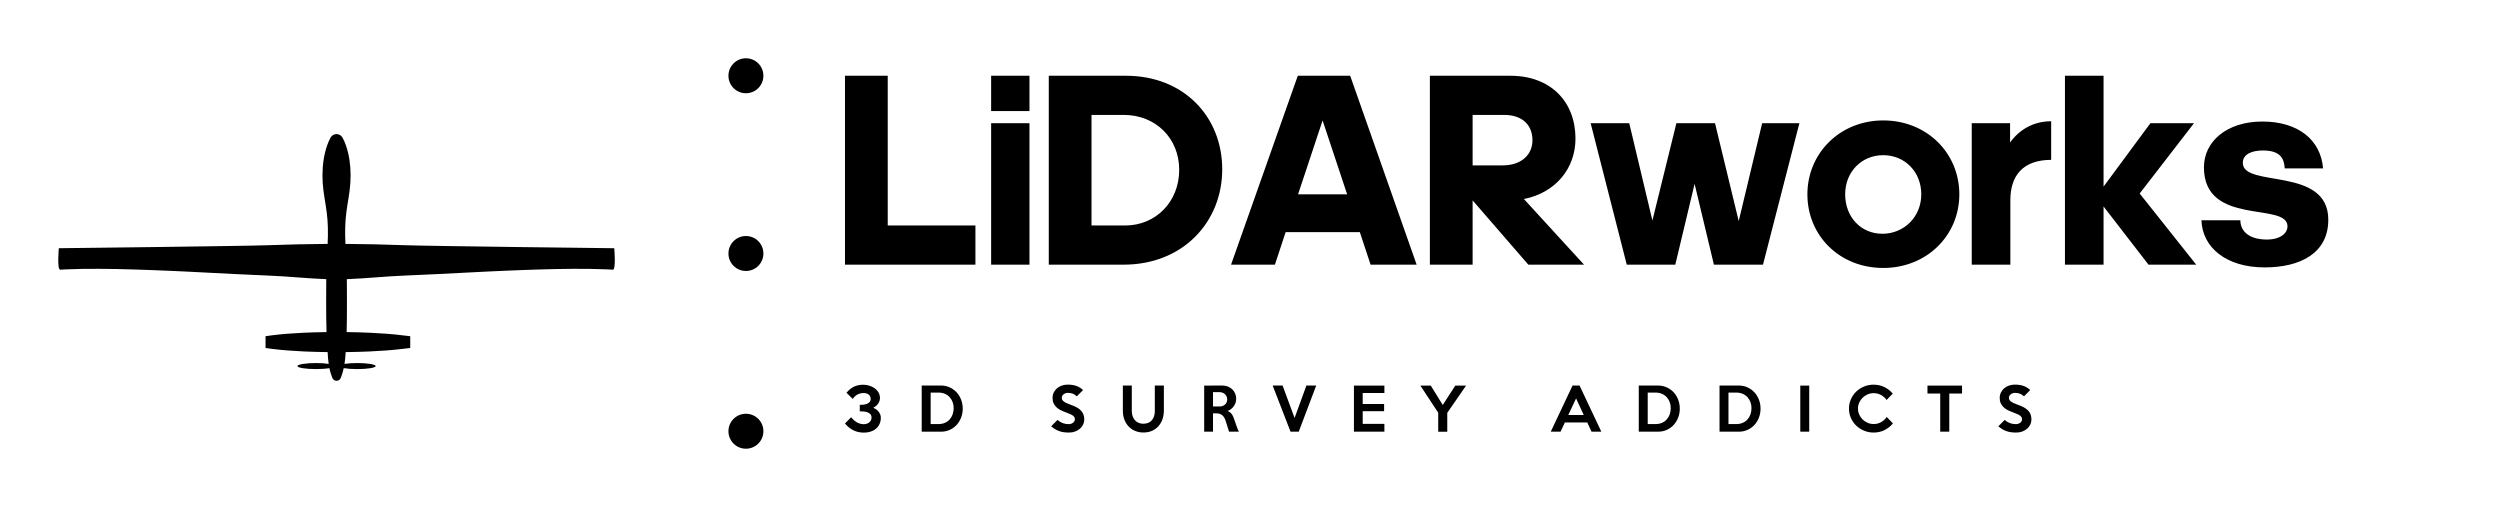
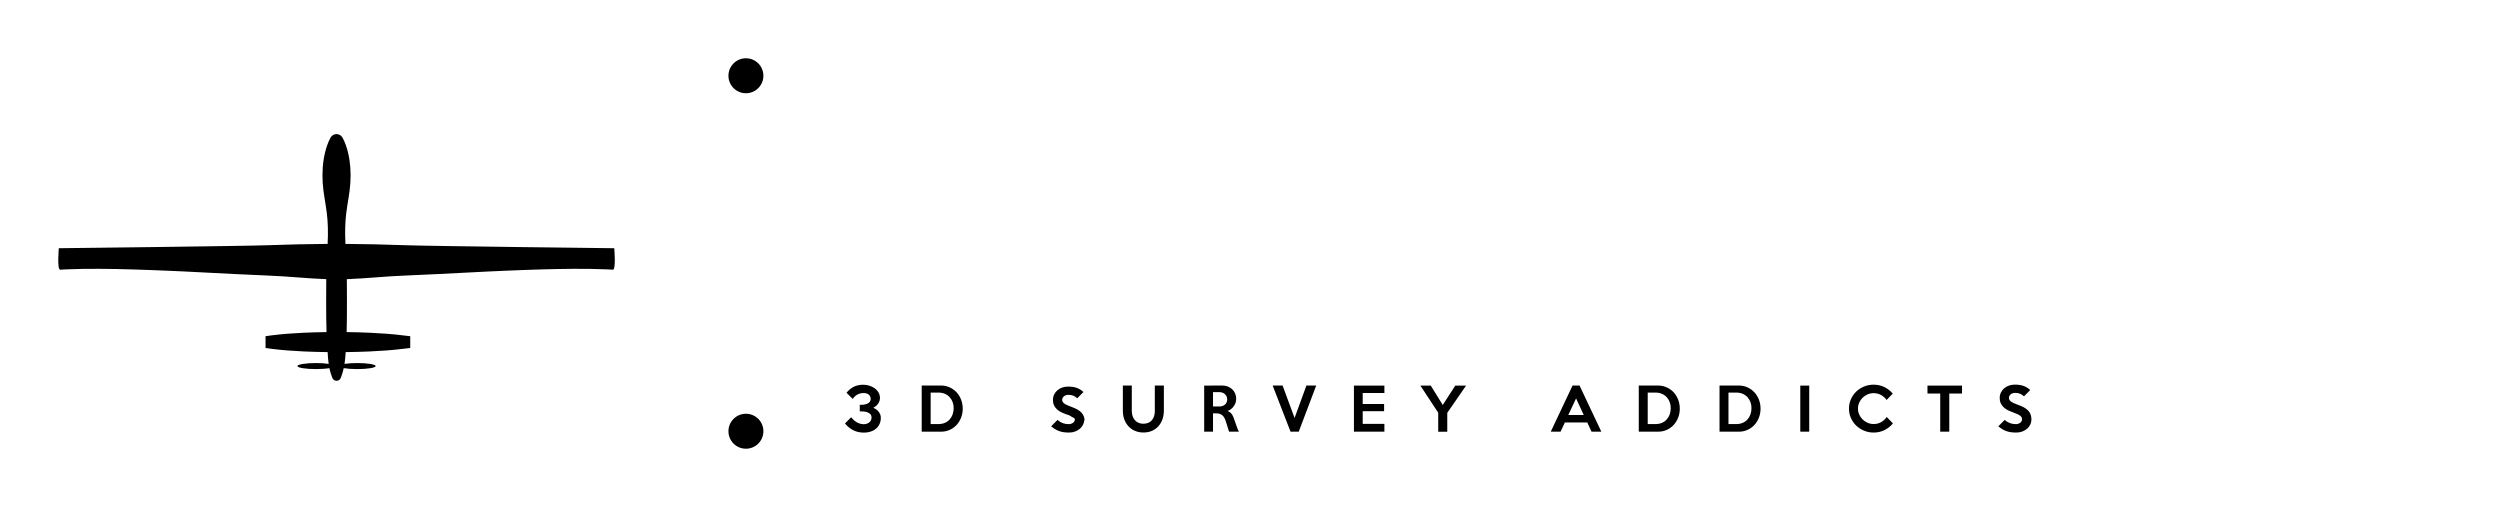
<svg xmlns="http://www.w3.org/2000/svg" version="1.1" width="3146.699" height="638.142" viewBox="0 0 3146.699 638.142">
  <g transform="scale(7.335) translate(10, 10)">
    <defs id="SvgjsDefs18051" />
    <g id="SvgjsG18052" featureKey="pxMwYC-0" transform="matrix(0.955,0,0,0.955,0.231,-13.574)" fill="#000">
      <path d="M99.657,48.344c0,0-33.648-0.384-37.712-0.544c-3.528-0.132-7.057-0.208-10.585-0.233c-0.003-0.069-0.008-0.139-0.011-0.208  c-0.045-0.9-0.059-1.799-0.033-2.699c0.018-0.899,0.086-1.799,0.197-2.699c0.109-0.899,0.268-1.799,0.41-2.699  c0.144-0.9,0.266-1.799,0.321-2.699c0.055-0.9,0.053-1.8-0.008-2.7c-0.064-0.9-0.195-1.799-0.41-2.699  c-0.108-0.45-0.24-0.9-0.4-1.35c-0.163-0.45-0.342-0.9-0.598-1.35c-0.106-0.186-0.265-0.351-0.463-0.463  c-0.592-0.336-1.343-0.129-1.679,0.463c-0.254,0.45-0.435,0.899-0.597,1.35c-0.16,0.45-0.292,0.899-0.4,1.35  c-0.215,0.899-0.346,1.799-0.409,2.699c-0.063,0.9-0.064,1.8-0.009,2.7c0.055,0.899,0.178,1.799,0.321,2.699  c0.144,0.9,0.301,1.8,0.411,2.699c0.111,0.9,0.18,1.8,0.197,2.699c0.025,0.9,0.011,1.799-0.033,2.699  c-0.003,0.069-0.008,0.139-0.011,0.208c-3.53,0.024-7.058,0.101-10.586,0.233c-4.063,0.161-37.71,0.544-37.71,0.544  s-0.351,3.864,0.248,3.862c0.184,0.004,0.899-0.057,0.899-0.057c4.062-0.174,8.125-0.109,12.187,0.01  c1.016,0.029,2.031,0.062,3.047,0.102c1.016,0.034,2.032,0.078,3.047,0.123l3.047,0.135l3.047,0.155  c4.063,0.207,8.125,0.428,12.188,0.589c3.448,0.129,6.894,0.52,10.341,0.641c-0.001,0.518-0.002,1.035-0.006,1.553  c-0.008,1.801-0.02,3.6,0.003,5.398c0.006,0.854,0.032,1.706,0.054,2.559c-1.38,0.018-2.76,0.056-4.14,0.117  c-1.978,0.093-3.795,0.224-5.774,0.474L37,64.155v2.111l1.05,0.153c1.979,0.251,3.876,0.38,5.854,0.473  c1.431,0.063,2.824,0.102,4.255,0.119c0.04,0.705,0.076,1.41,0.186,2.115c-0.593-0.094-1.408-0.15-2.294-0.15  c-1.828,0-3.314,0.244-3.314,0.543c0,0.3,1.479,0.543,3.307,0.543c0.959,0,1.82-0.066,2.425-0.173  c0.127,0.588,0.298,1.176,0.536,1.763c0.08,0.195,0.237,0.363,0.448,0.448c0.417,0.17,0.892-0.031,1.061-0.448  c0.237-0.587,0.41-1.175,0.538-1.763c0.604,0.106,1.467,0.173,2.425,0.173c1.828,0,3.309-0.243,3.309-0.543  c0-0.299-1.48-0.543-3.309-0.543c-0.886,0-1.689,0.057-2.283,0.15c0.11-0.705,0.167-1.41,0.205-2.115  c1.432-0.017,2.862-0.055,4.294-0.118c1.979-0.093,4.039-0.223,6.016-0.474L63,66.267v-2.111l-1.293-0.151  c-1.977-0.25-3.995-0.382-5.973-0.474c-1.381-0.063-2.78-0.1-4.161-0.117c0.023-0.853,0.038-1.705,0.044-2.559  c0.023-1.799,0.007-3.598,0-5.398c-0.005-0.518-0.01-1.035-0.011-1.553c3.446-0.121,6.894-0.512,10.341-0.641  c4.063-0.161,8.125-0.382,12.188-0.589l3.047-0.155l3.046-0.135c1.016-0.045,2.031-0.089,3.048-0.123  c1.016-0.04,2.029-0.072,3.046-0.102c4.063-0.119,8.125-0.184,12.188-0.01c0,0,0.716,0.061,0.898,0.057  C100.006,52.208,99.657,48.344,99.657,48.344z" />
    </g>
    <g id="SvgjsG18053" featureKey="textGroupContainer" transform="matrix(1,0,0,1,408,64)" fill="#000">
      <rect y="0" height="1" width="1" opacity="0" />
      <circle cx="-290" cy="-61" r="3" />
-       <circle cx="-290" cy="-30.5" r="3" />
      <circle cx="-290" cy="0" r="3" />
    </g>
    <g id="SvgjsG18054" featureKey="Vx5QiU-0" transform="matrix(2.366,0,0,2.366,133.012,-11.906)" fill="#000">
-       <path d="M0.84 20 l0 -13.7 l3.1 0 l0 10.86 l6.36 0 l0 2.84 l-9.46 0 z M14.22 8.86 l-2.78 0 l0 -2.56 l2.78 0 l0 2.56 z M14.22 20 l-2.78 0 l0 -10.26 l2.78 0 l0 10.26 z M15.62 20 l0 -13.7 l5.6 0 c4.22 0 6.98 3 6.98 6.78 c0 3.86 -2.88 6.92 -7.14 6.92 l-5.44 0 z M21.06 9.14 l-2.34 0 l0 8.02 l2.44 0 c2.22 0 3.92 -1.72 3.92 -4.04 c0 -2.28 -1.7 -3.98 -4.02 -3.98 z M37.26 14.9 l-1.78 -5.36 l-1.78 5.36 l3.56 0 z M38.96 20 l-0.78 -2.36 l-5.38 0 l-0.78 2.36 l-3.18 0 l4.84 -13.7 l3.8 0 l4.82 13.7 l-3.34 0 z M48.64 9.14 l-2.28 0 l0 3.66 l2.18 0 c1.34 0 2.16 -0.76 2.16 -1.82 s-0.68 -1.84 -2.06 -1.84 z M46.36 15.34 l0 4.66 l-3.1 0 l0 -13.7 l5.84 0 c2.92 0 4.72 1.88 4.72 4.56 c0 2.14 -1.42 3.92 -3.74 4.38 l4.36 4.76 l-4.04 0 z M63.86 20 l-1.4 -5.86 l-1.4 5.86 l-3.52 0 l-2.62 -10.26 l2.8 0 l1.68 7.06 l1.74 -7.06 l2.8 0 l1.72 7.1 l1.7 -7.1 l2.7 0 l-2.64 10.26 l-3.56 0 z M76.14 9.54 c3.16 0 5.52 2.36 5.52 5.36 c0 2.98 -2.36 5.34 -5.52 5.34 s-5.5 -2.34 -5.5 -5.34 c0 -2.98 2.36 -5.36 5.5 -5.36 z M76.14 12.06 c-1.56 0 -2.76 1.2 -2.76 2.84 s1.14 2.86 2.7 2.86 s2.82 -1.22 2.82 -2.86 s-1.2 -2.84 -2.76 -2.84 z M85.36 20 l-2.8 0 l0 -10.26 l2.78 0 l0 1.4 c0.68 -0.94 1.7 -1.54 2.98 -1.54 l0 2.8 c-2.04 0 -2.96 1.14 -2.96 2.92 l0 4.68 z M92.12 14.34 l3.4 -4.6 l3.16 0 l-3.94 5.1 l4.1 5.16 l-3.46 0 l-3.26 -4.22 l0 4.22 l-2.8 0 l0 -13.7 l2.8 0 l0 8.04 z M99.22 16.78 l2.82 0 c0 0.62 0.42 1.38 1.9 1.4 c1.04 0 1.52 -0.48 1.52 -0.96 c0 -1.8 -6.06 0.04 -6.06 -4.28 c0 -1.86 1.64 -3.32 4.24 -3.32 s4.24 1.34 4.4 3.4 l-2.78 0 c-0.04 -0.74 -0.34 -1.3 -1.58 -1.3 c-0.8 0 -1.46 0.26 -1.46 0.9 c0 1.84 6.2 0.22 6.2 4.12 c0 2.44 -2.04 3.46 -4.62 3.46 c-2.8 0 -4.52 -1.46 -4.58 -3.42 z" />
-     </g>
+       </g>
    <g id="SvgjsG18055" featureKey="aAUSXE-0" transform="matrix(0.495,0,0,0.495,134.604,54.178)" fill="#000">
-       <path d="M13.22 15.16 q0 1.26 -0.47 2.23 t-1.26 1.62 t-1.85 0.98 t-2.24 0.33 q-2.06 0 -3.68 -0.79 t-2.92 -2.39 l2.14 -2.16 q0.36 0.5 0.84 0.94 t1.04 0.77 t1.19 0.52 t1.27 0.19 q0.54 0 1.03 -0.15 t0.86 -0.44 t0.6 -0.72 t0.23 -1.01 q0 -0.74 -0.42 -1.17 t-1.05 -0.65 t-1.34 -0.27 t-1.27 -0.05 l0 -2.24 q0.54 0 1.2 -0.06 t1.23 -0.27 t0.96 -0.63 t0.39 -1.12 q0 -0.52 -0.2 -0.9 t-0.53 -0.63 t-0.76 -0.37 t-0.91 -0.12 q-2.44 0 -3.82 2.04 l-2.16 -2.14 q1.2 -1.44 2.59 -2.11 t3.27 -0.67 q1 0 2.02 0.31 t1.85 0.89 t1.35 1.45 t0.52 1.97 q0 0.56 -0.19 1.07 t-0.5 0.94 t-0.74 0.78 t-0.91 0.59 q0.54 0.2 1.02 0.54 t0.84 0.79 t0.57 0.98 t0.21 1.13 z M41.616 12 q0 1.66 -0.56 3.11 t-1.56 2.54 t-2.39 1.72 t-3.03 0.63 l-6.68 0 l0 -16 l6.68 0 q1.64 0 3.03 0.64 t2.39 1.72 t1.56 2.54 t0.56 3.1 z M38.476 11.92 q0.02 -1.12 -0.34 -2.12 t-1.04 -1.75 t-1.67 -1.18 t-2.23 -0.43 l-2.7 0 l0 10.92 l2.7 0 q1.22 0 2.19 -0.41 t1.65 -1.14 t1.05 -1.72 t0.39 -2.17 z M83.748 15.8 q0 0.9 -0.39 1.71 t-1.09 1.43 t-1.66 0.99 t-2.12 0.37 q-1.04 0 -1.87 -0.12 t-1.56 -0.38 t-1.4 -0.67 t-1.39 -0.99 l2.2 -2.22 q0.96 0.8 1.88 1.13 t2 0.33 q0.44 0 0.83 -0.13 t0.68 -0.35 t0.46 -0.52 t0.17 -0.66 q0 -0.38 -0.14 -0.68 t-0.5 -0.58 t-1 -0.57 t-1.64 -0.65 q-0.88 -0.32 -1.69 -0.73 t-1.42 -0.99 t-0.98 -1.36 t-0.37 -1.84 q0 -1.02 0.41 -1.88 t1.12 -1.47 t1.66 -0.95 t2.05 -0.34 q1.84 0 3.1 0.48 t2.24 1.4 l-2.16 2.18 q-0.6 -0.58 -1.34 -0.89 t-1.74 -0.31 q-0.46 0 -0.85 0.14 t-0.67 0.37 t-0.45 0.54 t-0.17 0.65 q0 0.38 0.16 0.69 t0.54 0.6 t1.01 0.58 t1.57 0.63 q1.2 0.42 2.06 0.92 t1.4 1.1 t0.8 1.35 t0.26 1.69 z M111.344 4 l0 8.68 q0 1.6 -0.48 2.98 t-1.39 2.41 t-2.22 1.62 t-2.99 0.59 q-1.64 0 -2.96 -0.58 t-2.25 -1.59 t-1.43 -2.38 t-0.5 -2.95 l0 -8.78 l3.1 0 l0 8.8 q0 0.92 0.26 1.73 t0.76 1.41 t1.25 0.95 t1.71 0.35 q1.02 0 1.77 -0.33 t1.24 -0.92 t0.74 -1.39 t0.25 -1.76 l0 -8.84 l3.14 0 z M137.36 20 l-3.42 0 l-1.14 -3.64 q-0.18 -0.6 -0.45 -1.1 t-0.65 -0.86 t-0.91 -0.56 t-1.25 -0.2 l-1.16 0 l0 6.36 l-3.06 0 l0 -15.98 l6.32 -0.02 q1.02 0 1.9 0.35 t1.52 0.97 t1 1.46 t0.36 1.82 q0 0.7 -0.22 1.36 t-0.62 1.22 t-0.95 0.99 t-1.21 0.65 q0.76 0.28 1.24 0.81 t0.76 1.27 q0.14 0.34 0.26 0.68 t0.25 0.71 t0.28 0.8 t0.33 0.95 q0.22 0.66 0.41 1.13 t0.41 0.83 z M133.3 8.82 q0 -0.56 -0.21 -1.02 t-0.57 -0.8 t-0.85 -0.53 t-1.05 -0.19 l-2.24 0 l0 4.98 l2.24 0 q0.56 0 1.05 -0.17 t0.85 -0.49 t0.57 -0.77 t0.21 -1.01 z M164.156 4 l-6.06 16 l-2.84 0 l-6.2 -16 l3.44 0 l4.16 11.24 l4.1 -11.24 l3.4 0 z M187.792 20 l-10.56 0 l0 -15.98 l10.56 0 l0 2.56 l-7.52 0 l0 3.82 l7.42 0 l0 2.5 l-7.42 0 l0 4.4 l7.52 0 l0 2.7 z M216.108 4.02 l-6.52 9.44 l0 6.56 l-3.14 0 l0 -6.6 l-6.18 -9.4 l3.6 0 l4.16 6.72 l4.34 -6.72 l3.74 0 z M263 20 l-3.4 0 l-1.48 -3.2 l-7.76 0 l-1.5 3.2 l-3.4 0 l7.56 -16 l2.42 0 z M256.9 14.22 l-2.66 -5.76 l-2.7 5.76 l5.36 0 z M290.196 12 q0 1.66 -0.56 3.11 t-1.56 2.54 t-2.39 1.72 t-3.03 0.63 l-6.68 0 l0 -16 l6.68 0 q1.64 0 3.03 0.64 t2.39 1.72 t1.56 2.54 t0.56 3.1 z M287.056 11.92 q0.02 -1.12 -0.34 -2.12 t-1.04 -1.75 t-1.67 -1.18 t-2.23 -0.43 l-2.7 0 l0 10.92 l2.7 0 q1.22 0 2.19 -0.41 t1.65 -1.14 t1.05 -1.72 t0.39 -2.17 z M318.192 12 q0 1.66 -0.56 3.11 t-1.56 2.54 t-2.39 1.72 t-3.03 0.63 l-6.68 0 l0 -16 l6.68 0 q1.64 0 3.03 0.64 t2.39 1.72 t1.56 2.54 t0.56 3.1 z M315.052 11.92 q0.02 -1.12 -0.34 -2.12 t-1.04 -1.75 t-1.67 -1.18 t-2.23 -0.43 l-2.7 0 l0 10.92 l2.7 0 q1.22 0 2.19 -0.41 t1.65 -1.14 t1.05 -1.72 t0.39 -2.17 z M335.068 20 l-3.1 0 l0 -15.98 l3.1 0 l0 15.98 z M364.084 17.12 q-1.2 1.46 -2.91 2.32 t-3.77 0.86 q-1.78 0 -3.34 -0.65 t-2.72 -1.77 t-1.83 -2.63 t-0.67 -3.25 t0.67 -3.25 t1.83 -2.64 t2.72 -1.77 t3.34 -0.64 q2.06 0 3.77 0.86 t2.85 2.24 l-2.14 2.2 q-0.74 -1.06 -1.91 -1.71 t-2.57 -0.65 q-1.12 0 -2.11 0.43 t-1.73 1.16 t-1.17 1.7 t-0.43 2.07 q0 1.08 0.43 2.05 t1.17 1.7 t1.73 1.16 t2.11 0.43 q1.48 0 2.62 -0.67 t1.9 -1.77 z M388.04 6.78 l-4.42 0 l0 13.22 l-3.14 0 l0 -13.22 l-4.42 0 l0 -2.76 l11.98 0 l0 2.76 z M412.096 15.8 q0 0.9 -0.39 1.71 t-1.09 1.43 t-1.66 0.99 t-2.12 0.37 q-1.04 0 -1.87 -0.12 t-1.56 -0.38 t-1.4 -0.67 t-1.39 -0.99 l2.2 -2.22 q0.96 0.8 1.88 1.13 t2 0.33 q0.44 0 0.83 -0.13 t0.68 -0.35 t0.46 -0.52 t0.17 -0.66 q0 -0.38 -0.14 -0.68 t-0.5 -0.58 t-1 -0.57 t-1.64 -0.65 q-0.88 -0.32 -1.69 -0.73 t-1.42 -0.99 t-0.98 -1.36 t-0.37 -1.84 q0 -1.02 0.41 -1.88 t1.12 -1.47 t1.66 -0.95 t2.05 -0.34 q1.84 0 3.1 0.48 t2.24 1.4 l-2.16 2.18 q-0.6 -0.58 -1.34 -0.89 t-1.74 -0.31 q-0.46 0 -0.85 0.14 t-0.67 0.37 t-0.45 0.54 t-0.17 0.65 q0 0.38 0.16 0.69 t0.54 0.6 t1.01 0.58 t1.57 0.63 q1.2 0.42 2.06 0.92 t1.4 1.1 t0.8 1.35 t0.26 1.69 z" />
+       <path d="M13.22 15.16 q0 1.26 -0.47 2.23 t-1.26 1.62 t-1.85 0.98 t-2.24 0.33 q-2.06 0 -3.68 -0.79 t-2.92 -2.39 l2.14 -2.16 q0.36 0.5 0.84 0.94 t1.04 0.77 t1.19 0.52 t1.27 0.19 q0.54 0 1.03 -0.15 t0.86 -0.44 t0.6 -0.72 t0.23 -1.01 q0 -0.74 -0.42 -1.17 t-1.05 -0.65 t-1.34 -0.27 t-1.27 -0.05 l0 -2.24 q0.54 0 1.2 -0.06 t1.23 -0.27 t0.96 -0.63 t0.39 -1.12 q0 -0.52 -0.2 -0.9 t-0.53 -0.63 t-0.76 -0.37 t-0.91 -0.12 q-2.44 0 -3.82 2.04 l-2.16 -2.14 q1.2 -1.44 2.59 -2.11 t3.27 -0.67 q1 0 2.02 0.31 t1.85 0.89 t1.35 1.45 t0.52 1.97 q0 0.56 -0.19 1.07 t-0.5 0.94 t-0.74 0.78 t-0.91 0.59 q0.54 0.2 1.02 0.54 t0.84 0.79 t0.57 0.98 t0.21 1.13 z M41.616 12 q0 1.66 -0.56 3.11 t-1.56 2.54 t-2.39 1.72 t-3.03 0.63 l-6.68 0 l0 -16 l6.68 0 q1.64 0 3.03 0.64 t2.39 1.72 t1.56 2.54 t0.56 3.1 z M38.476 11.92 q0.02 -1.12 -0.34 -2.12 t-1.04 -1.75 t-1.67 -1.18 t-2.23 -0.43 l-2.7 0 l0 10.92 l2.7 0 q1.22 0 2.19 -0.41 t1.65 -1.14 t1.05 -1.72 t0.39 -2.17 z M83.748 15.8 q0 0.9 -0.39 1.71 t-1.09 1.43 t-1.66 0.99 t-2.12 0.37 q-1.04 0 -1.87 -0.12 t-1.56 -0.38 t-1.4 -0.67 t-1.39 -0.99 l2.2 -2.22 q0.96 0.8 1.88 1.13 t2 0.33 q0.44 0 0.83 -0.13 t0.68 -0.35 t0.46 -0.52 t0.17 -0.66 t-0.5 -0.58 t-1 -0.57 t-1.64 -0.65 q-0.88 -0.32 -1.69 -0.73 t-1.42 -0.99 t-0.98 -1.36 t-0.37 -1.84 q0 -1.02 0.41 -1.88 t1.12 -1.47 t1.66 -0.95 t2.05 -0.34 q1.84 0 3.1 0.48 t2.24 1.4 l-2.16 2.18 q-0.6 -0.58 -1.34 -0.89 t-1.74 -0.31 q-0.46 0 -0.85 0.14 t-0.67 0.37 t-0.45 0.54 t-0.17 0.65 q0 0.38 0.16 0.69 t0.54 0.6 t1.01 0.58 t1.57 0.63 q1.2 0.42 2.06 0.92 t1.4 1.1 t0.8 1.35 t0.26 1.69 z M111.344 4 l0 8.68 q0 1.6 -0.48 2.98 t-1.39 2.41 t-2.22 1.62 t-2.99 0.59 q-1.64 0 -2.96 -0.58 t-2.25 -1.59 t-1.43 -2.38 t-0.5 -2.95 l0 -8.78 l3.1 0 l0 8.8 q0 0.92 0.26 1.73 t0.76 1.41 t1.25 0.95 t1.71 0.35 q1.02 0 1.77 -0.33 t1.24 -0.92 t0.74 -1.39 t0.25 -1.76 l0 -8.84 l3.14 0 z M137.36 20 l-3.42 0 l-1.14 -3.64 q-0.18 -0.6 -0.45 -1.1 t-0.65 -0.86 t-0.91 -0.56 t-1.25 -0.2 l-1.16 0 l0 6.36 l-3.06 0 l0 -15.98 l6.32 -0.02 q1.02 0 1.9 0.35 t1.52 0.97 t1 1.46 t0.36 1.82 q0 0.7 -0.22 1.36 t-0.62 1.22 t-0.95 0.99 t-1.21 0.65 q0.76 0.28 1.24 0.81 t0.76 1.27 q0.14 0.34 0.26 0.68 t0.25 0.71 t0.28 0.8 t0.33 0.95 q0.22 0.66 0.41 1.13 t0.41 0.83 z M133.3 8.82 q0 -0.56 -0.21 -1.02 t-0.57 -0.8 t-0.85 -0.53 t-1.05 -0.19 l-2.24 0 l0 4.98 l2.24 0 q0.56 0 1.05 -0.17 t0.85 -0.49 t0.57 -0.77 t0.21 -1.01 z M164.156 4 l-6.06 16 l-2.84 0 l-6.2 -16 l3.44 0 l4.16 11.24 l4.1 -11.24 l3.4 0 z M187.792 20 l-10.56 0 l0 -15.98 l10.56 0 l0 2.56 l-7.52 0 l0 3.82 l7.42 0 l0 2.5 l-7.42 0 l0 4.4 l7.52 0 l0 2.7 z M216.108 4.02 l-6.52 9.44 l0 6.56 l-3.14 0 l0 -6.6 l-6.18 -9.4 l3.6 0 l4.16 6.72 l4.34 -6.72 l3.74 0 z M263 20 l-3.4 0 l-1.48 -3.2 l-7.76 0 l-1.5 3.2 l-3.4 0 l7.56 -16 l2.42 0 z M256.9 14.22 l-2.66 -5.76 l-2.7 5.76 l5.36 0 z M290.196 12 q0 1.66 -0.56 3.11 t-1.56 2.54 t-2.39 1.72 t-3.03 0.63 l-6.68 0 l0 -16 l6.68 0 q1.64 0 3.03 0.64 t2.39 1.72 t1.56 2.54 t0.56 3.1 z M287.056 11.92 q0.02 -1.12 -0.34 -2.12 t-1.04 -1.75 t-1.67 -1.18 t-2.23 -0.43 l-2.7 0 l0 10.92 l2.7 0 q1.22 0 2.19 -0.41 t1.65 -1.14 t1.05 -1.72 t0.39 -2.17 z M318.192 12 q0 1.66 -0.56 3.11 t-1.56 2.54 t-2.39 1.72 t-3.03 0.63 l-6.68 0 l0 -16 l6.68 0 q1.64 0 3.03 0.64 t2.39 1.72 t1.56 2.54 t0.56 3.1 z M315.052 11.92 q0.02 -1.12 -0.34 -2.12 t-1.04 -1.75 t-1.67 -1.18 t-2.23 -0.43 l-2.7 0 l0 10.92 l2.7 0 q1.22 0 2.19 -0.41 t1.65 -1.14 t1.05 -1.72 t0.39 -2.17 z M335.068 20 l-3.1 0 l0 -15.98 l3.1 0 l0 15.98 z M364.084 17.12 q-1.2 1.46 -2.91 2.32 t-3.77 0.86 q-1.78 0 -3.34 -0.65 t-2.72 -1.77 t-1.83 -2.63 t-0.67 -3.25 t0.67 -3.25 t1.83 -2.64 t2.72 -1.77 t3.34 -0.64 q2.06 0 3.77 0.86 t2.85 2.24 l-2.14 2.2 q-0.74 -1.06 -1.91 -1.71 t-2.57 -0.65 q-1.12 0 -2.11 0.43 t-1.73 1.16 t-1.17 1.7 t-0.43 2.07 q0 1.08 0.43 2.05 t1.17 1.7 t1.73 1.16 t2.11 0.43 q1.48 0 2.62 -0.67 t1.9 -1.77 z M388.04 6.78 l-4.42 0 l0 13.22 l-3.14 0 l0 -13.22 l-4.42 0 l0 -2.76 l11.98 0 l0 2.76 z M412.096 15.8 q0 0.9 -0.39 1.71 t-1.09 1.43 t-1.66 0.99 t-2.12 0.37 q-1.04 0 -1.87 -0.12 t-1.56 -0.38 t-1.4 -0.67 t-1.39 -0.99 l2.2 -2.22 q0.96 0.8 1.88 1.13 t2 0.33 q0.44 0 0.83 -0.13 t0.68 -0.35 t0.46 -0.52 t0.17 -0.66 q0 -0.38 -0.14 -0.68 t-0.5 -0.58 t-1 -0.57 t-1.64 -0.65 q-0.88 -0.32 -1.69 -0.73 t-1.42 -0.99 t-0.98 -1.36 t-0.37 -1.84 q0 -1.02 0.41 -1.88 t1.12 -1.47 t1.66 -0.95 t2.05 -0.34 q1.84 0 3.1 0.48 t2.24 1.4 l-2.16 2.18 q-0.6 -0.58 -1.34 -0.89 t-1.74 -0.31 q-0.46 0 -0.85 0.14 t-0.67 0.37 t-0.45 0.54 t-0.17 0.65 q0 0.38 0.16 0.69 t0.54 0.6 t1.01 0.58 t1.57 0.63 q1.2 0.42 2.06 0.92 t1.4 1.1 t0.8 1.35 t0.26 1.69 z" />
    </g>
  </g>
</svg>